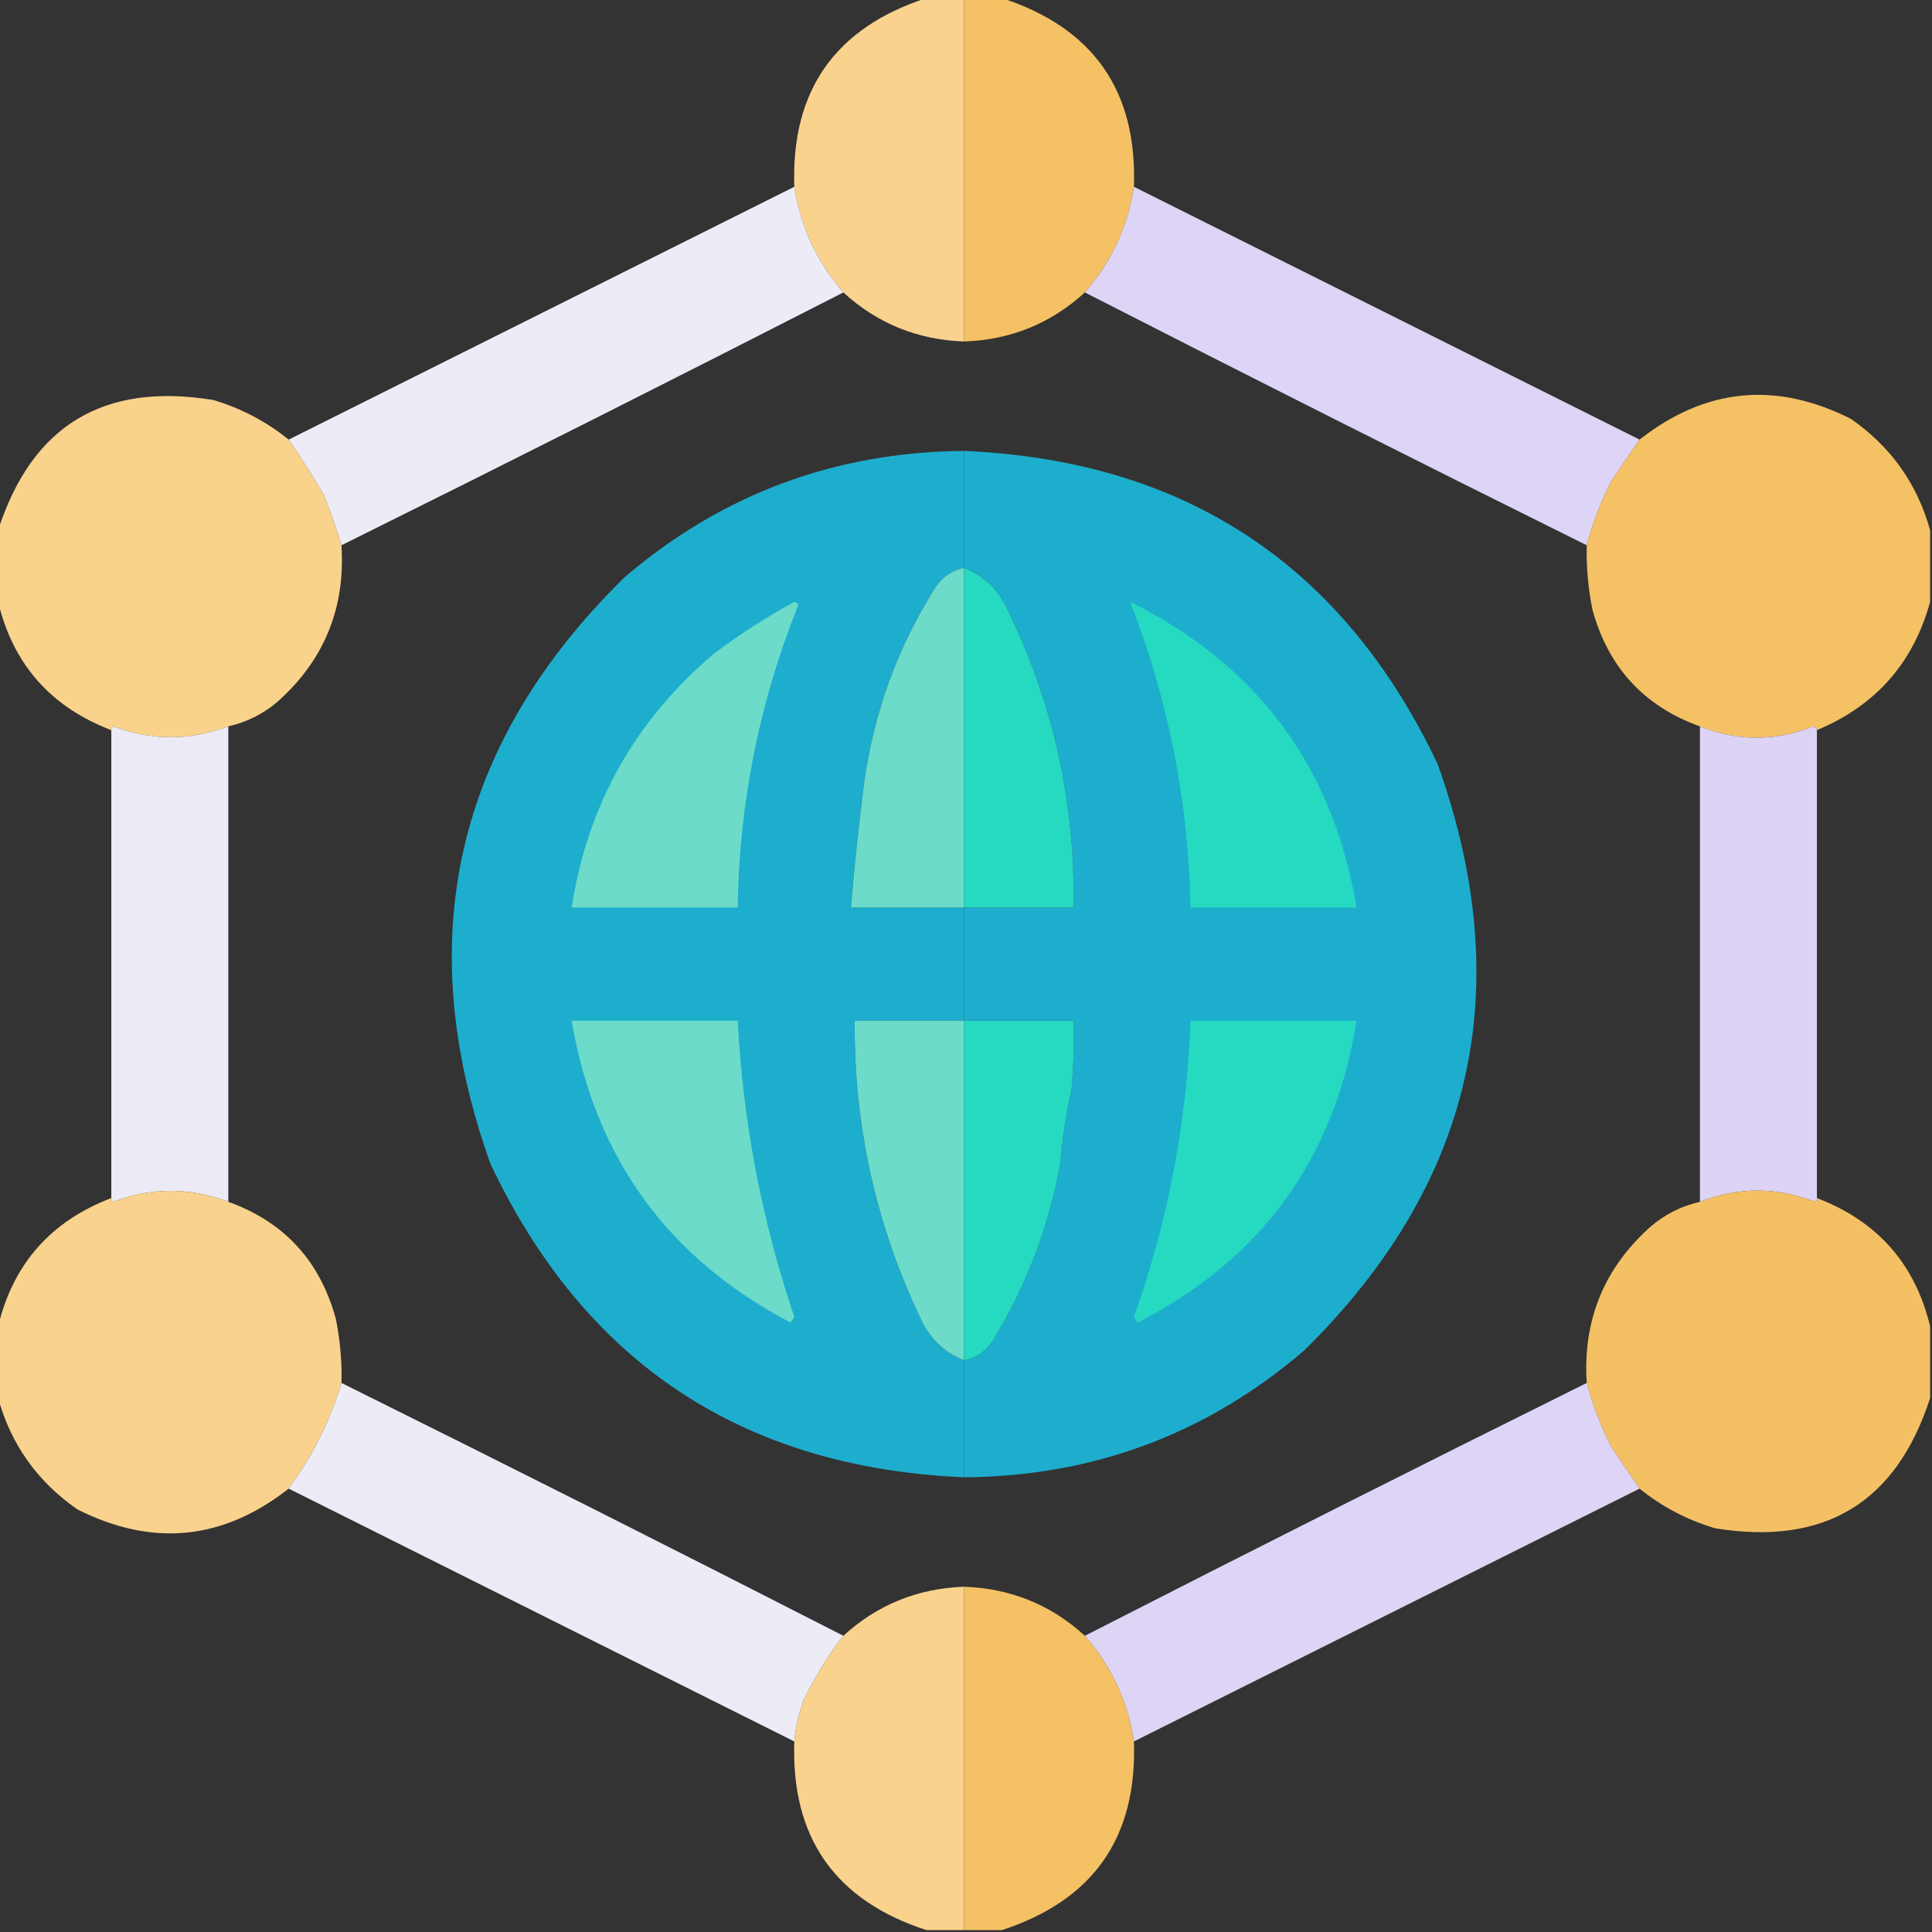
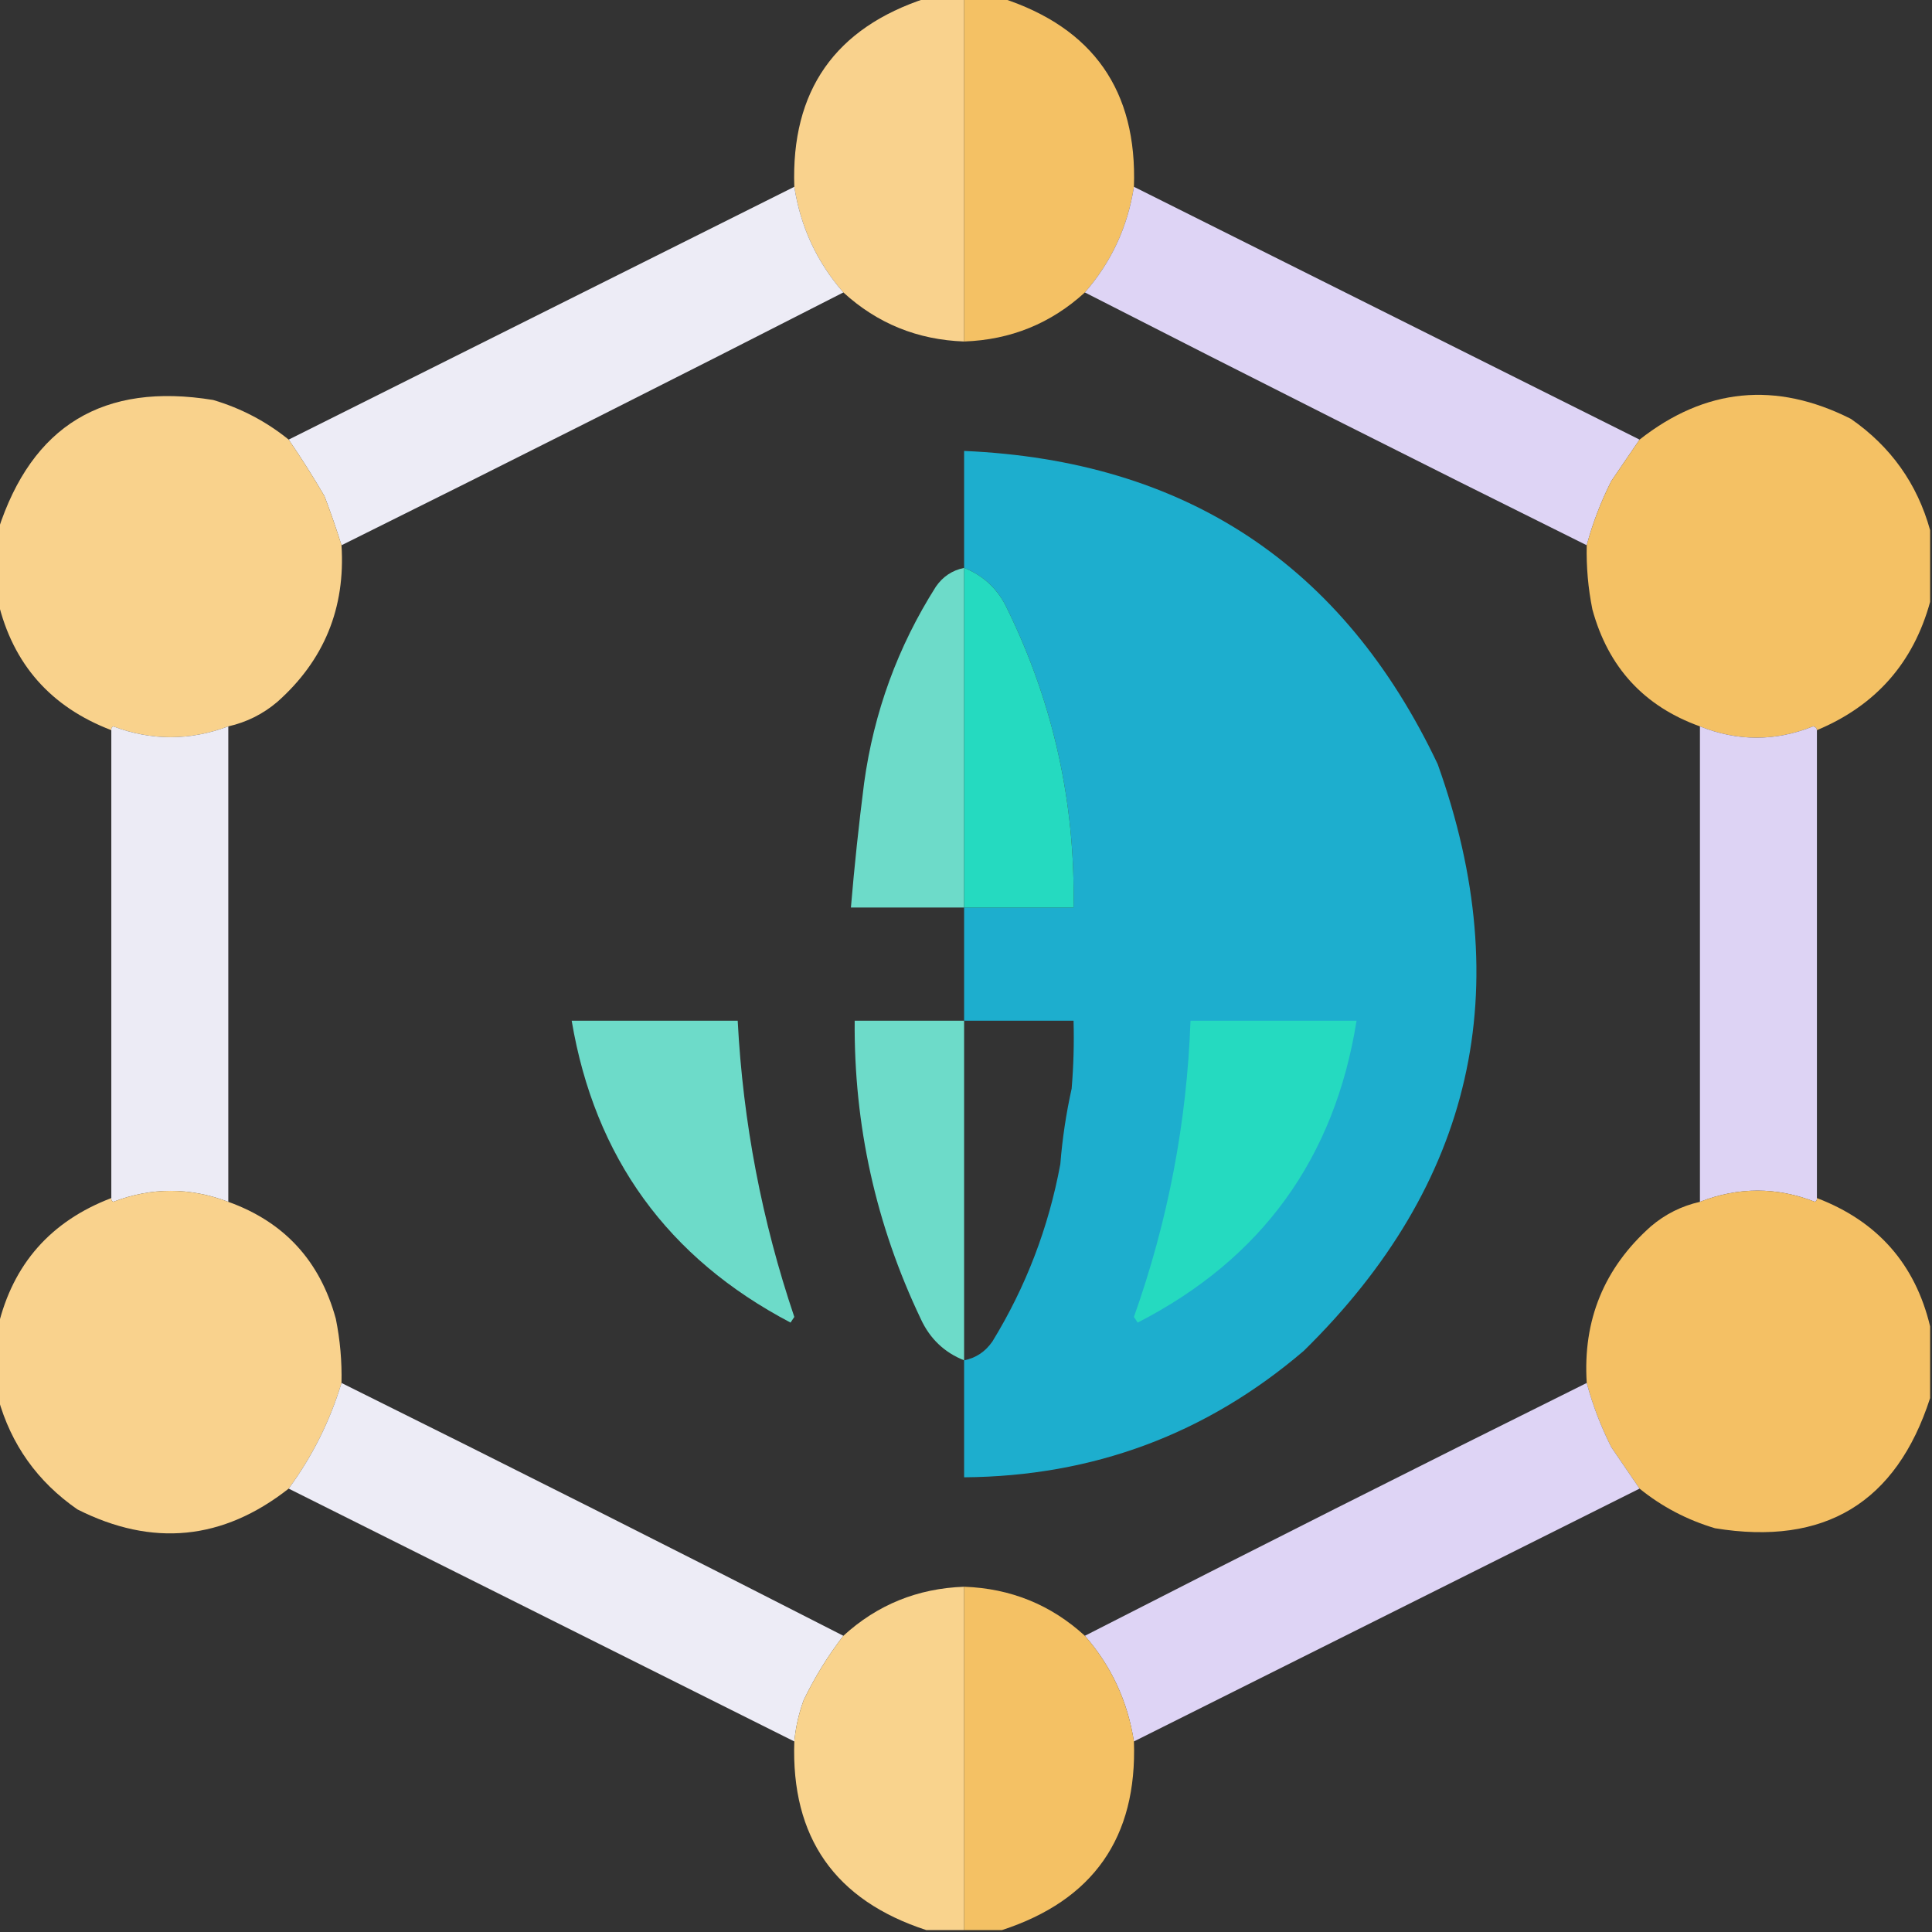
<svg xmlns="http://www.w3.org/2000/svg" width="120" height="120" viewBox="0 0 120 120" fill="none">
  <rect x="0" y="0" width="120" height="120" fill="#333333" stroke="none" />
  <g clip-path="url(#clip0_111_497)">
    <path opacity="0.99" fill-rule="evenodd" clip-rule="evenodd" d="M57.539 -0.117C58.32 -0.117 59.102 -0.117 59.883 -0.117C59.883 6.992 59.883 14.102 59.883 21.211C56.991 21.108 54.491 20.092 52.383 18.164C50.741 16.285 49.725 14.098 49.336 11.602C49.128 5.638 51.862 1.732 57.539 -0.117Z" fill="#FBD48E" />
    <path opacity="0.992" fill-rule="evenodd" clip-rule="evenodd" d="M59.883 -0.117C60.664 -0.117 61.445 -0.117 62.227 -0.117C67.904 1.731 70.638 5.638 70.43 11.602C70.044 14.091 69.028 16.279 67.383 18.164C65.275 20.092 62.775 21.108 59.883 21.211C59.883 14.102 59.883 6.992 59.883 -0.117Z" fill="#F6C265" />
    <path opacity="0.975" fill-rule="evenodd" clip-rule="evenodd" d="M49.336 11.602C49.725 14.098 50.74 16.285 52.383 18.164C42.037 23.454 31.646 28.689 21.211 33.867C20.899 32.865 20.548 31.85 20.156 30.82C19.448 29.609 18.706 28.437 17.93 27.305C28.398 22.07 38.867 16.836 49.336 11.602Z" fill="#F2F1FB" />
    <path opacity="0.975" fill-rule="evenodd" clip-rule="evenodd" d="M70.43 11.602C80.898 16.836 91.367 22.07 101.836 27.305C101.255 28.151 100.669 29.01 100.078 29.883C99.424 31.184 98.916 32.513 98.555 33.867C88.12 28.689 77.729 23.454 67.383 18.164C69.028 16.279 70.044 14.091 70.43 11.602Z" fill="#E2D8FA" />
    <path opacity="0.989" fill-rule="evenodd" clip-rule="evenodd" d="M17.93 27.305C18.706 28.437 19.448 29.609 20.156 30.82C20.548 31.85 20.899 32.865 21.211 33.867C21.461 37.769 20.133 41.011 17.227 43.594C16.334 44.353 15.318 44.86 14.18 45.117C11.784 46.011 9.401 46.011 7.031 45.117C6.938 45.171 6.899 45.249 6.914 45.352C3.155 43.915 0.811 41.259 -0.117 37.383C-0.117 35.898 -0.117 34.414 -0.117 32.93C1.983 26.426 6.436 23.73 13.242 24.844C14.979 25.36 16.541 26.181 17.93 27.305Z" fill="#FBD48E" />
    <path opacity="0.991" fill-rule="evenodd" clip-rule="evenodd" d="M119.883 32.93C119.883 34.414 119.883 35.898 119.883 37.383C118.844 41.172 116.5 43.828 112.851 45.352C112.837 45.224 112.759 45.146 112.617 45.117C110.272 46.054 107.928 46.054 105.586 45.117C102.115 43.871 99.888 41.45 98.906 37.852C98.641 36.536 98.524 35.208 98.555 33.867C98.916 32.513 99.424 31.184 100.078 29.883C100.669 29.01 101.255 28.151 101.836 27.305C105.922 24.094 110.297 23.664 114.961 26.016C117.441 27.739 119.082 30.044 119.883 32.93Z" fill="#F6C265" />
-     <path opacity="0.992" fill-rule="evenodd" clip-rule="evenodd" d="M59.883 28.008C59.883 30.43 59.883 32.852 59.883 35.273C59.146 35.422 58.56 35.812 58.125 36.445C55.763 40.171 54.278 44.234 53.672 48.633C53.343 51.208 53.069 53.786 52.852 56.367C55.195 56.367 57.539 56.367 59.883 56.367C59.883 58.711 59.883 61.055 59.883 63.398C57.617 63.398 55.352 63.398 53.086 63.398C53.033 69.892 54.4 76.064 57.188 81.914C57.751 83.142 58.65 84.002 59.883 84.492C59.883 86.914 59.883 89.336 59.883 91.758C46.141 91.161 36.337 84.676 30.469 72.305C25.477 58.353 28.251 46.204 38.789 35.859C44.844 30.686 51.875 28.069 59.883 28.008Z" fill="#1EAFCF" />
    <path opacity="0.995" fill-rule="evenodd" clip-rule="evenodd" d="M59.883 28.008C73.624 28.605 83.429 35.089 89.297 47.461C94.288 61.413 91.515 73.561 80.977 83.906C74.922 89.08 67.891 91.697 59.883 91.758C59.883 89.336 59.883 86.914 59.883 84.492C60.62 84.344 61.205 83.953 61.641 83.32C63.723 79.921 65.129 76.249 65.859 72.305C65.984 70.725 66.219 69.162 66.562 67.617C66.68 66.213 66.719 64.807 66.68 63.398C64.414 63.398 62.148 63.398 59.883 63.398C59.883 61.055 59.883 58.711 59.883 56.367C62.148 56.367 64.414 56.367 66.68 56.367C66.793 49.861 65.425 43.689 62.578 37.852C62.014 36.623 61.116 35.764 59.883 35.273C59.883 32.852 59.883 30.43 59.883 28.008Z" fill="#1EAFCF" />
    <path fill-rule="evenodd" clip-rule="evenodd" d="M59.883 35.273C59.883 42.305 59.883 49.336 59.883 56.367C57.539 56.367 55.195 56.367 52.852 56.367C53.069 53.786 53.343 51.208 53.672 48.633C54.278 44.234 55.763 40.171 58.125 36.445C58.56 35.812 59.146 35.422 59.883 35.273Z" fill="#6DDBC9" />
    <path fill-rule="evenodd" clip-rule="evenodd" d="M59.883 35.273C61.116 35.764 62.014 36.623 62.578 37.852C65.425 43.689 66.793 49.861 66.68 56.367C64.414 56.367 62.148 56.367 59.883 56.367C59.883 49.336 59.883 42.305 59.883 35.273Z" fill="#25DAC0" />
-     <path fill-rule="evenodd" clip-rule="evenodd" d="M49.336 37.383C49.463 37.397 49.541 37.475 49.57 37.617C47.162 43.626 45.912 49.876 45.82 56.367C42.383 56.367 38.945 56.367 35.508 56.367C36.493 49.983 39.462 44.709 44.414 40.547C45.99 39.37 47.631 38.315 49.336 37.383Z" fill="#6DDBC9" />
-     <path fill-rule="evenodd" clip-rule="evenodd" d="M70.195 37.383C78.121 41.323 82.809 47.651 84.258 56.367C80.82 56.367 77.383 56.367 73.945 56.367C73.819 49.8 72.569 43.472 70.195 37.383Z" fill="#25DAC0" />
    <path opacity="0.971" fill-rule="evenodd" clip-rule="evenodd" d="M14.18 45.117C14.18 54.961 14.18 64.805 14.18 74.648C11.786 73.739 9.403 73.739 7.031 74.648C6.938 74.595 6.899 74.517 6.914 74.414C6.914 64.727 6.914 55.039 6.914 45.352C6.899 45.249 6.938 45.171 7.031 45.117C9.401 46.011 11.784 46.011 14.18 45.117Z" fill="#F2F1FB" />
    <path opacity="0.971" fill-rule="evenodd" clip-rule="evenodd" d="M105.586 45.117C107.928 46.054 110.272 46.054 112.617 45.117C112.759 45.146 112.838 45.224 112.852 45.352C112.852 55.039 112.852 64.727 112.852 74.414C112.867 74.517 112.828 74.595 112.734 74.648C110.351 73.718 107.969 73.718 105.586 74.648C105.586 64.805 105.586 54.961 105.586 45.117Z" fill="#E2D8FA" />
    <path fill-rule="evenodd" clip-rule="evenodd" d="M35.508 63.398C38.945 63.398 42.383 63.398 45.82 63.398C46.148 69.701 47.32 75.834 49.336 81.797C49.258 81.914 49.18 82.031 49.102 82.148C41.474 78.144 36.943 71.894 35.508 63.398Z" fill="#6DDBC9" />
    <path fill-rule="evenodd" clip-rule="evenodd" d="M59.883 63.398C59.883 70.43 59.883 77.461 59.883 84.492C58.65 84.002 57.751 83.142 57.188 81.914C54.4 76.064 53.033 69.892 53.086 63.398C55.352 63.398 57.617 63.398 59.883 63.398Z" fill="#6DDBC9" />
-     <path fill-rule="evenodd" clip-rule="evenodd" d="M59.883 63.398C62.148 63.398 64.414 63.398 66.68 63.398C66.719 64.807 66.68 66.213 66.562 67.617C66.219 69.162 65.984 70.725 65.859 72.305C65.129 76.249 63.723 79.921 61.641 83.32C61.205 83.953 60.62 84.344 59.883 84.492C59.883 77.461 59.883 70.43 59.883 63.398Z" fill="#25DAC0" />
    <path fill-rule="evenodd" clip-rule="evenodd" d="M73.945 63.398C77.383 63.398 80.82 63.398 84.258 63.398C82.896 71.947 78.365 78.197 70.664 82.148C70.586 82.031 70.508 81.914 70.43 81.797C72.546 75.843 73.718 69.71 73.945 63.398Z" fill="#25DAC0" />
    <path opacity="0.99" fill-rule="evenodd" clip-rule="evenodd" d="M14.18 74.648C17.651 75.894 19.877 78.316 20.859 81.914C21.125 83.229 21.242 84.558 21.211 85.898C20.495 88.268 19.401 90.456 17.93 92.461C13.841 95.672 9.466 96.102 4.805 93.75C2.324 92.027 0.684 89.722 -0.117 86.836C-0.117 85.352 -0.117 83.867 -0.117 82.383C0.811 78.507 3.155 75.85 6.914 74.414C6.899 74.517 6.938 74.595 7.031 74.648C9.403 73.739 11.786 73.739 14.18 74.648Z" fill="#FBD48E" />
    <path opacity="0.99" fill-rule="evenodd" clip-rule="evenodd" d="M112.851 74.414C116.611 75.85 118.955 78.507 119.883 82.383C119.883 83.867 119.883 85.352 119.883 86.836C117.782 93.34 113.329 96.035 106.523 94.922C104.787 94.405 103.224 93.585 101.836 92.461C101.255 91.615 100.669 90.756 100.078 89.883C99.424 88.581 98.916 87.253 98.555 85.898C98.305 81.997 99.633 78.755 102.539 76.172C103.432 75.413 104.447 74.905 105.586 74.648C107.968 73.718 110.351 73.718 112.734 74.648C112.828 74.595 112.867 74.517 112.851 74.414Z" fill="#F6C265" />
    <path opacity="0.975" fill-rule="evenodd" clip-rule="evenodd" d="M21.211 85.898C31.646 91.077 42.037 96.311 52.383 101.602C51.436 102.828 50.615 104.156 49.922 105.586C49.615 106.423 49.42 107.282 49.336 108.164C38.867 102.93 28.398 97.695 17.93 92.461C19.401 90.456 20.495 88.268 21.211 85.898Z" fill="#F2F1FB" />
    <path opacity="0.975" fill-rule="evenodd" clip-rule="evenodd" d="M98.555 85.898C98.916 87.253 99.424 88.581 100.078 89.883C100.669 90.756 101.255 91.615 101.836 92.461C91.367 97.695 80.898 102.93 70.43 108.164C70.041 105.669 69.025 103.481 67.383 101.602C77.729 96.311 88.12 91.077 98.555 85.898Z" fill="#E2D8FA" />
    <path opacity="0.988" fill-rule="evenodd" clip-rule="evenodd" d="M59.883 98.555C59.883 105.664 59.883 112.774 59.883 119.883C59.102 119.883 58.32 119.883 57.539 119.883C51.862 118.034 49.128 114.128 49.336 108.164C49.42 107.282 49.615 106.423 49.922 105.586C50.615 104.156 51.436 102.828 52.383 101.602C54.491 99.674 56.991 98.658 59.883 98.555Z" fill="#FBD48E" />
    <path opacity="0.992" fill-rule="evenodd" clip-rule="evenodd" d="M59.883 98.555C62.775 98.658 65.275 99.674 67.383 101.602C69.025 103.481 70.041 105.669 70.43 108.164C70.638 114.128 67.904 118.034 62.227 119.883C61.445 119.883 60.664 119.883 59.883 119.883C59.883 112.774 59.883 105.664 59.883 98.555Z" fill="#F6C265" />
  </g>
  <defs>
    <clipPath id="clip0_111_497">
      <rect width="120" height="120" fill="white" />
    </clipPath>
  </defs>
</svg>